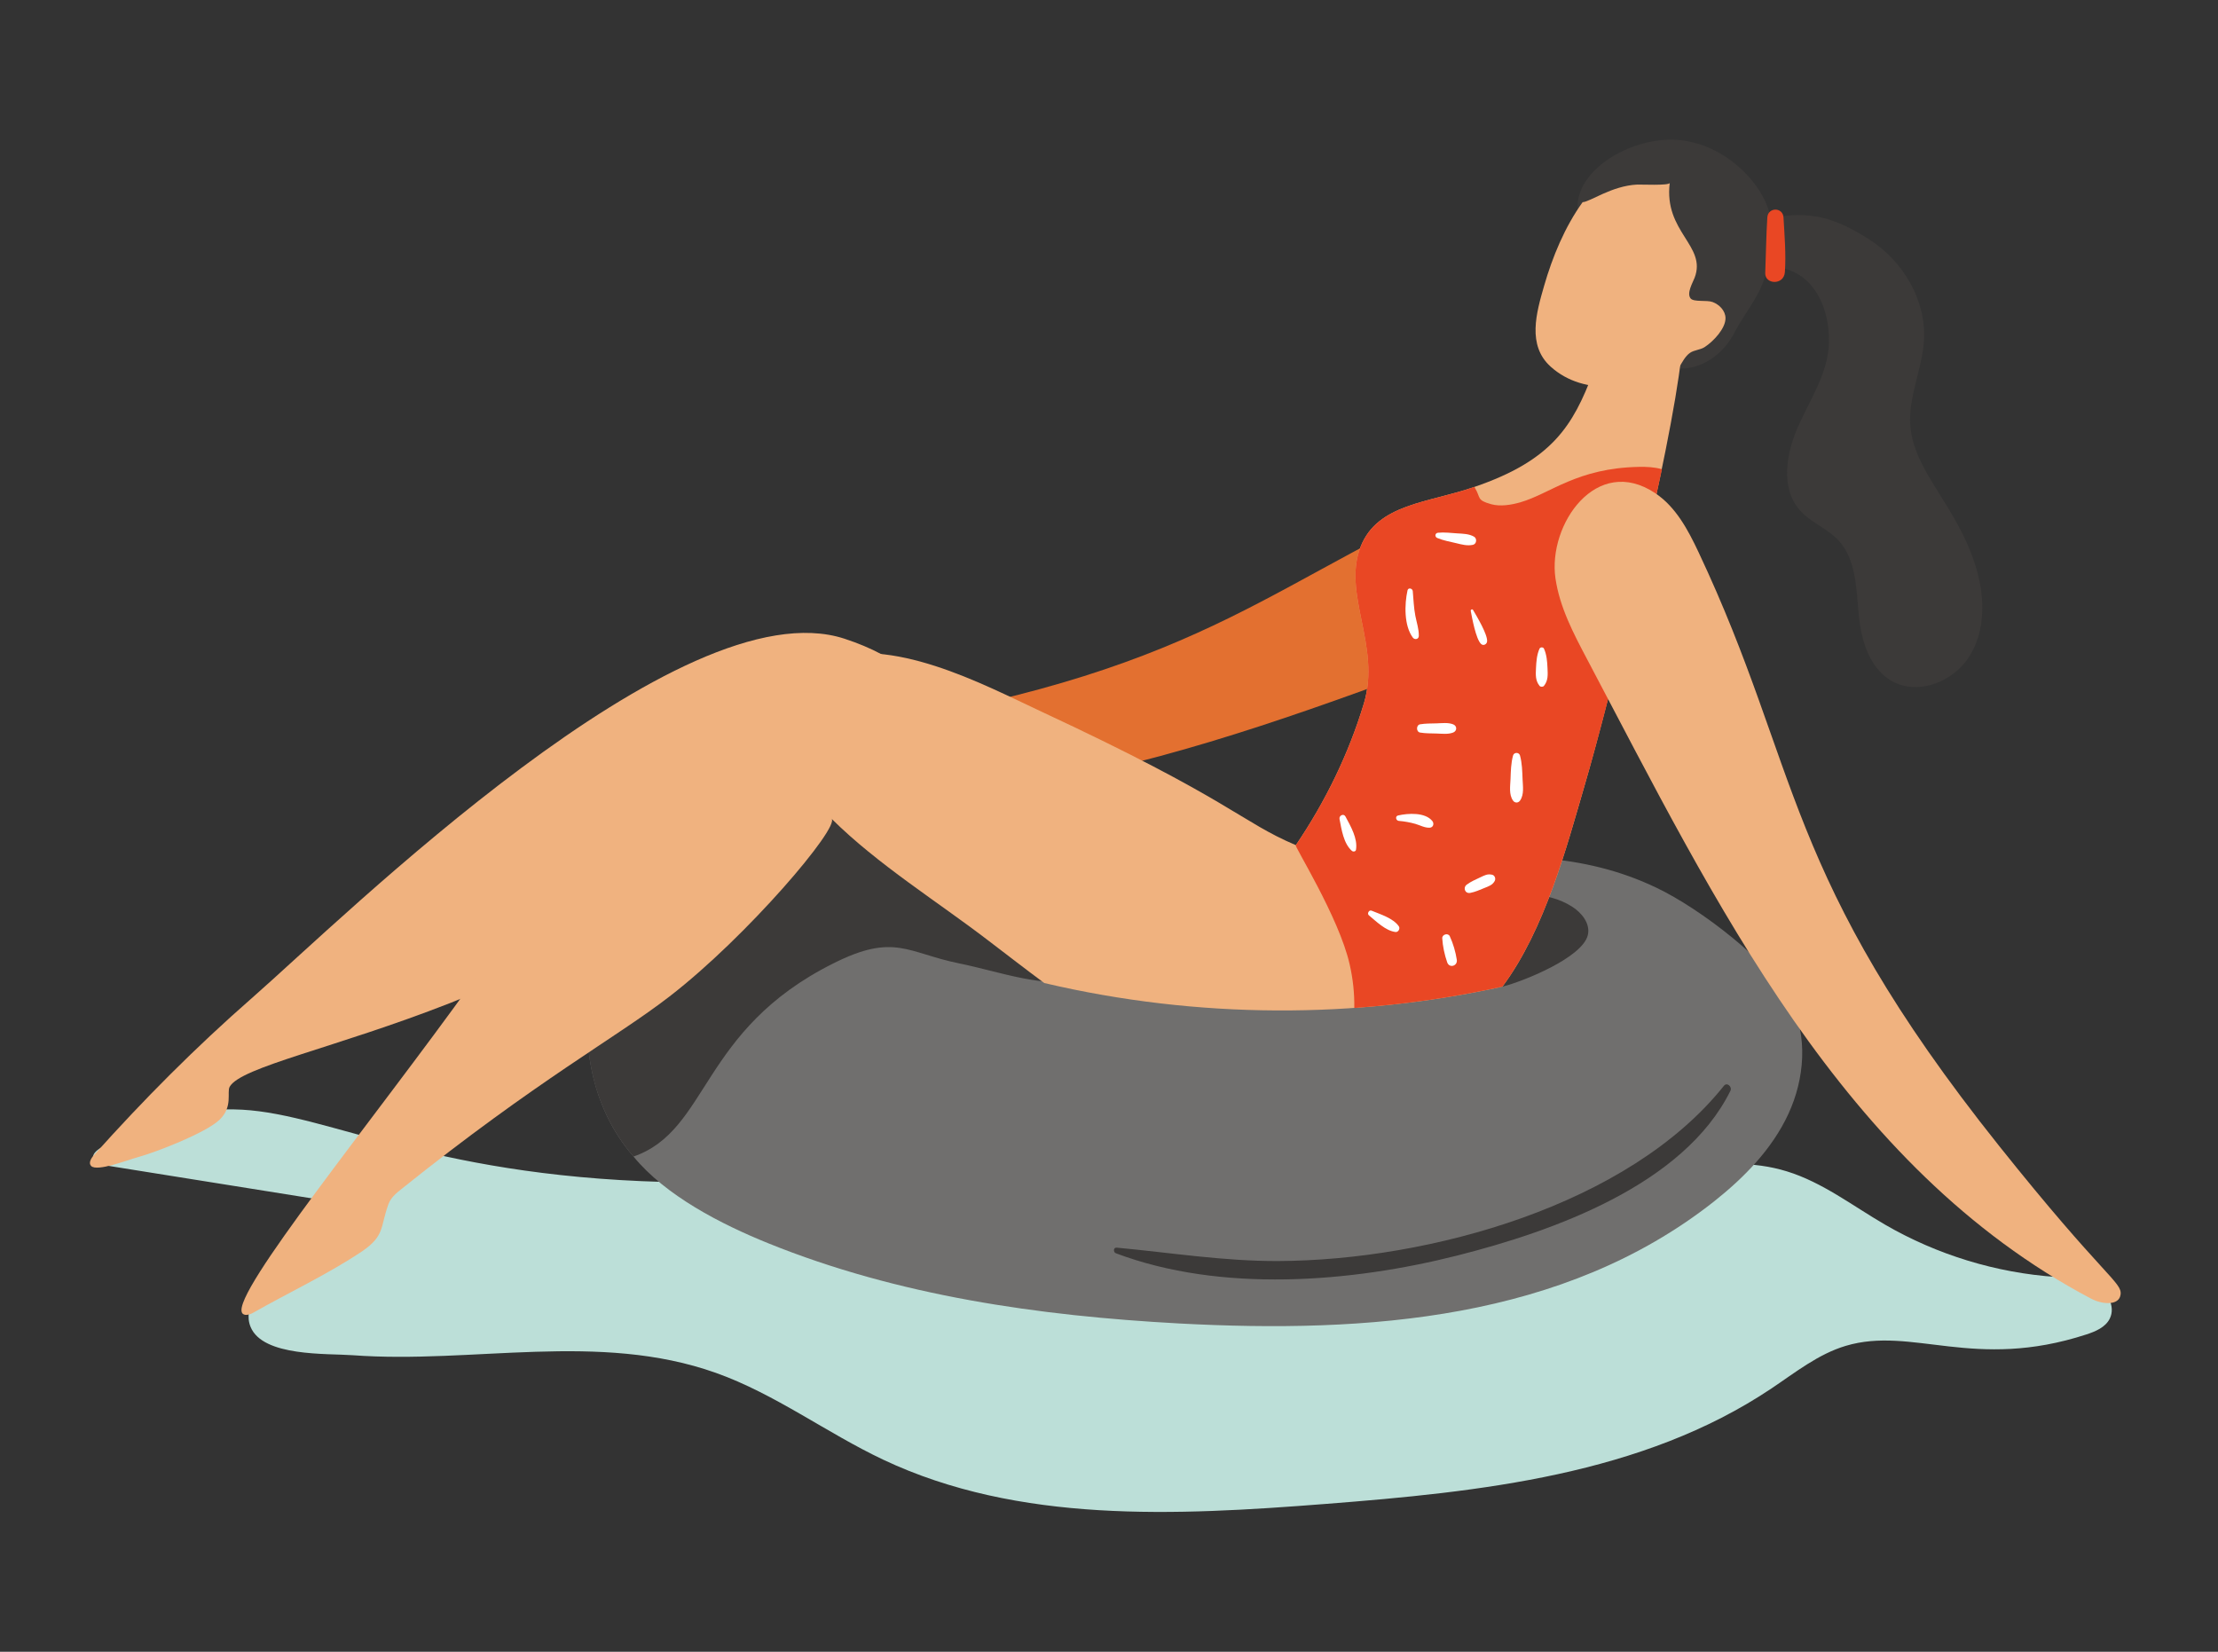
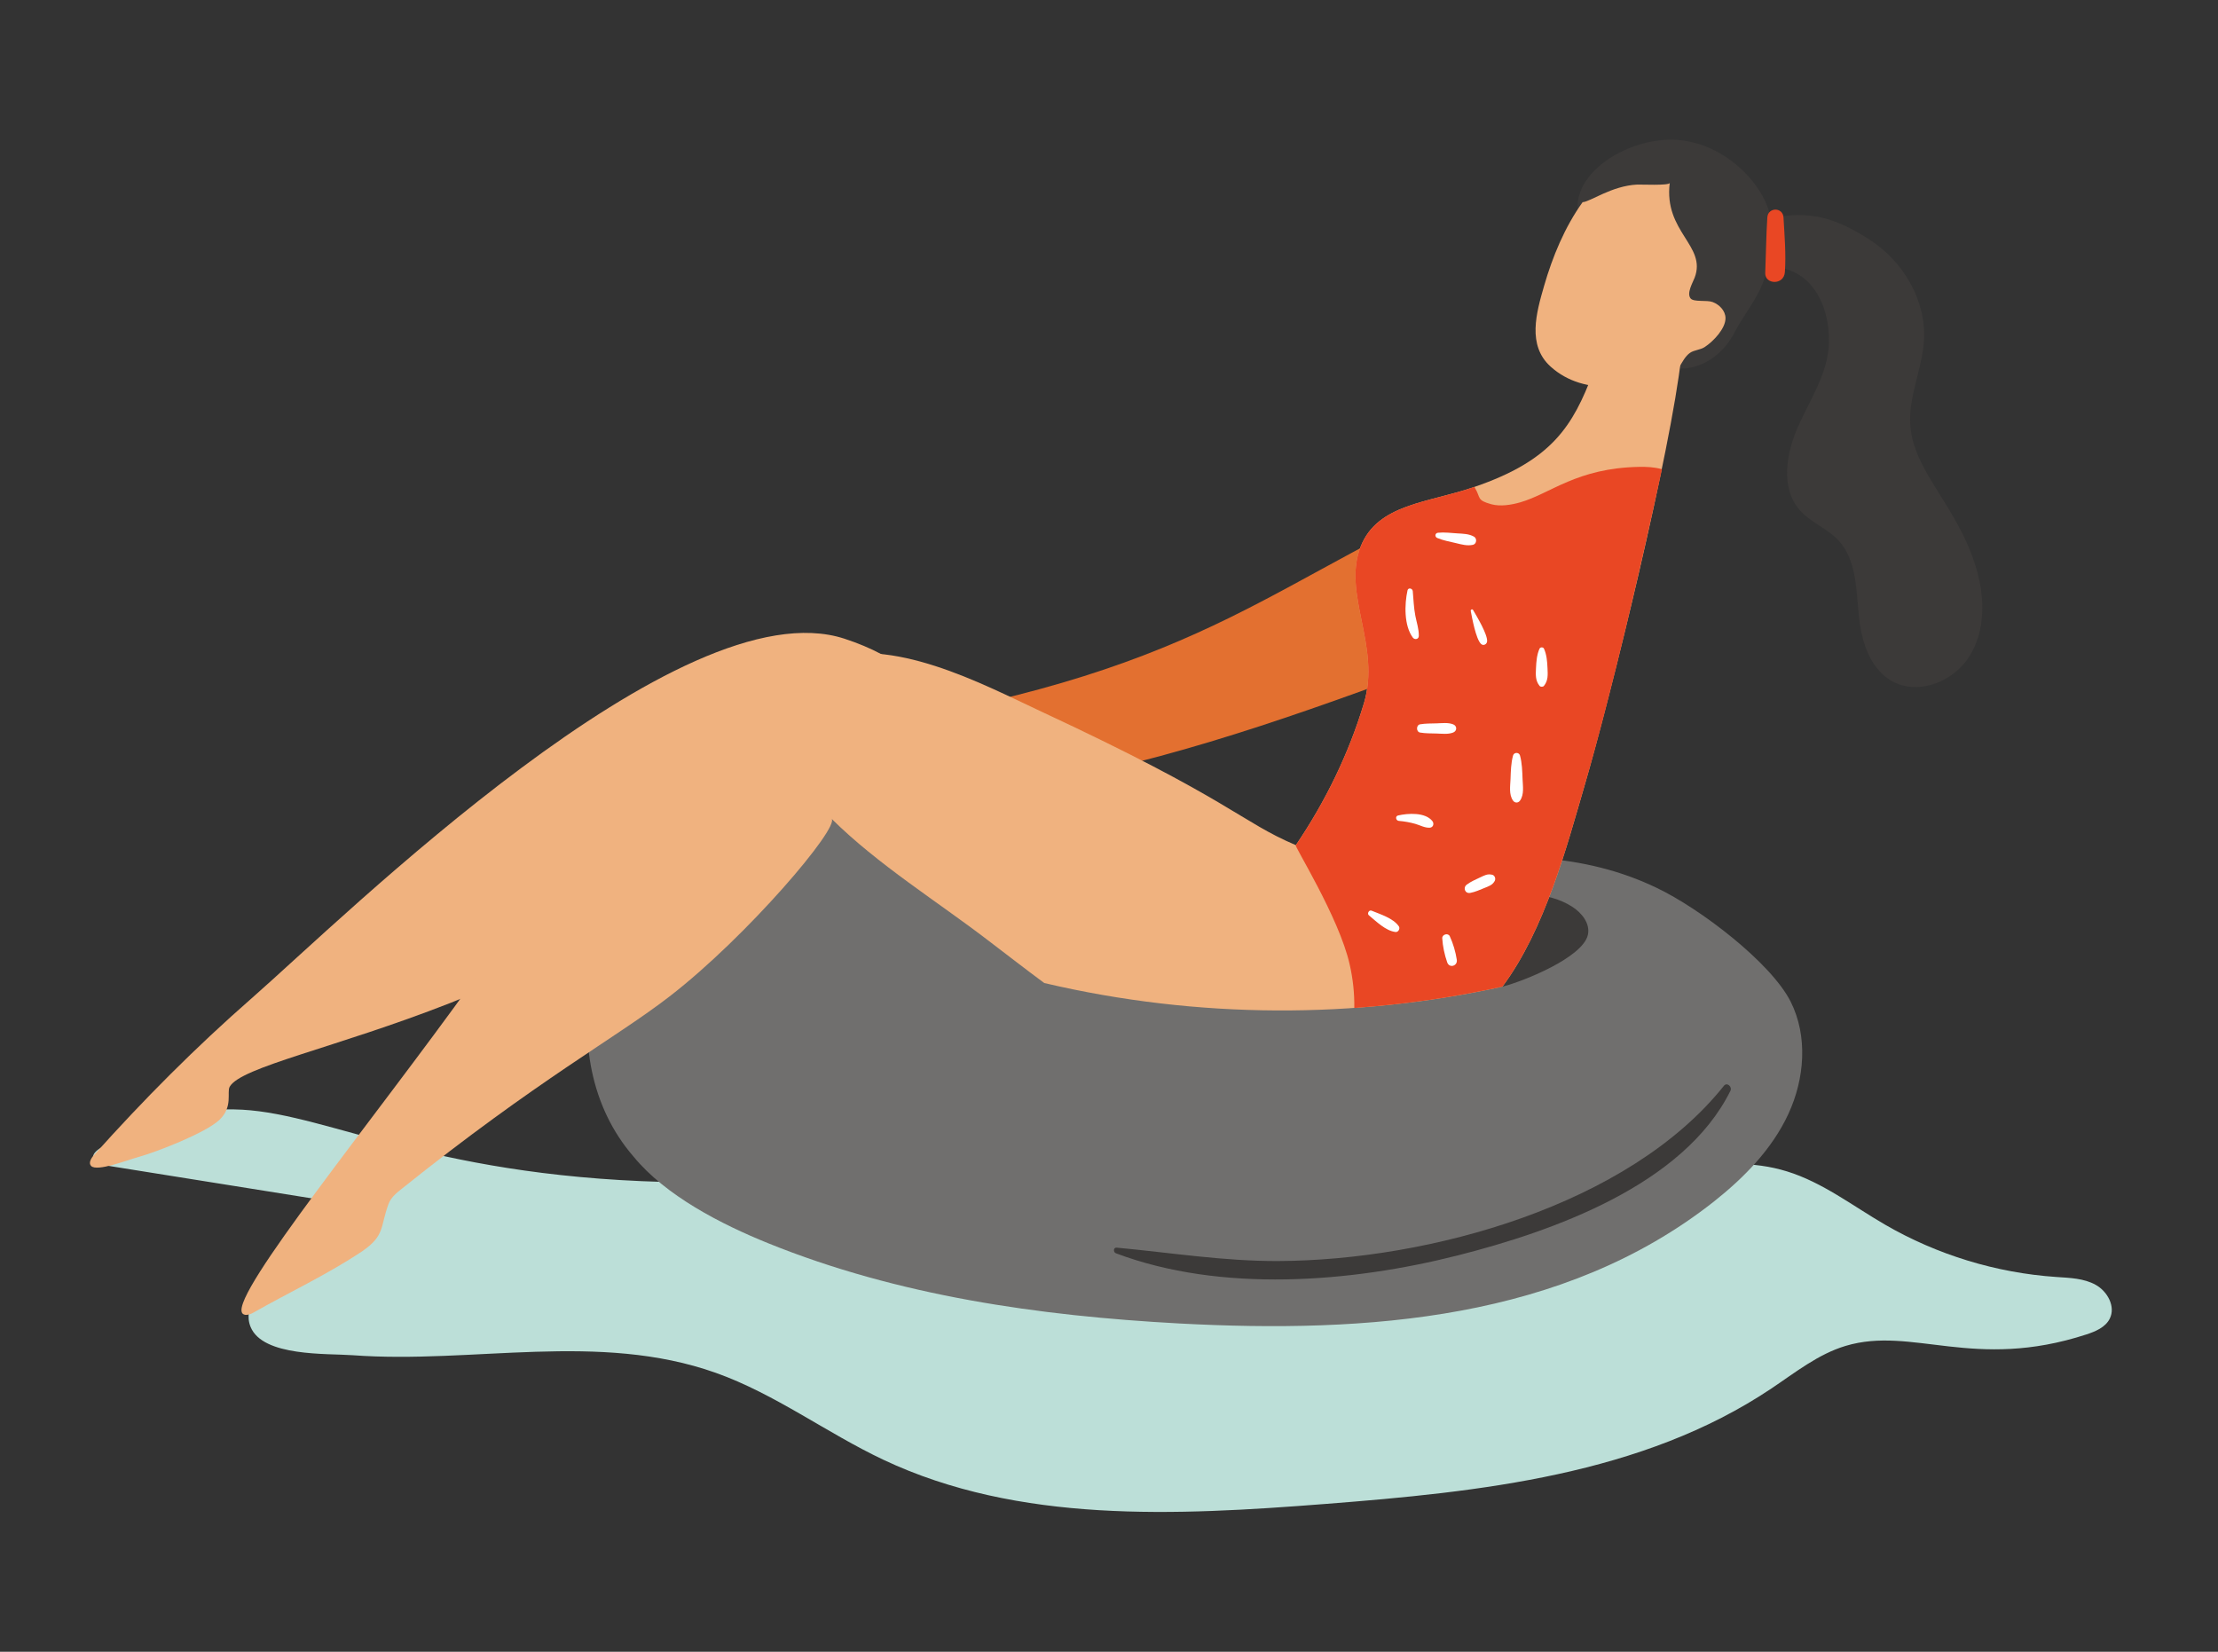
<svg xmlns="http://www.w3.org/2000/svg" xmlns:ns1="http://www.serif.com/" width="100%" height="100%" viewBox="0 0 235 175" version="1.1" xml:space="preserve" style="fill-rule:evenodd;clip-rule:evenodd;stroke-linejoin:round;stroke-miterlimit:2;">
  <rect x="0" y="0" width="235" height="175" fill="#333333" stroke="none" />
  <g id="_1" ns1:id="1">
    <path d="M72.752,125.271c5.281,0.056 11.325,-1.36 16.495,-0.421c4.175,0.757 8.422,2.983 12.607,4.049c21.469,5.478 44.464,4.846 65.6,-1.806c7.135,-2.247 14.713,-5.19 21.865,-2.989c3.781,1.163 6.981,3.66 10.402,5.645c5.525,3.202 11.788,5.116 18.159,5.546c1.426,0.098 2.916,0.137 4.164,0.834c1.249,0.694 2.128,2.303 1.488,3.579c-0.458,0.92 -1.509,1.361 -2.486,1.678c-11.909,3.881 -18.415,-0.908 -25.494,1.207c-2.906,0.87 -5.339,2.823 -7.864,4.513c-13.684,9.168 -30.864,10.959 -47.288,12.237c-15.82,1.231 -32.456,2.09 -46.806,-4.684c-6.035,-2.85 -11.463,-6.973 -17.753,-9.208c-12.412,-4.406 -25.69,-0.924 -38.472,-1.867c-2.718,-0.2 -9.529,0.18 -10.823,-3.008c-1.691,-4.164 7.439,-8.52 7.33,-13.476c-7.594,-1.213 -15.188,-2.428 -22.784,-3.643c-1.311,-0.21 -1.691,-0.997 -0.579,-1.741c4.431,-2.963 9.837,-4.442 15.156,-4.145c9.492,0.529 20.681,7.412 47.083,7.7" style="fill:#bcdfd8;fill-rule:nonzero;" />
    <path d="M167.688,63.476c-2.385,1.99 -5.372,3.082 -8.288,4.157c-27.117,9.983 -56.006,21.961 -84.963,14.678c-1.193,-0.3 -2.698,-1.376 -2.01,-2.397c0.748,-1.112 2.553,-0.19 20.087,-3.118c36.442,-6.087 42.173,-15.595 65.751,-25.517c2.411,-1.015 4.995,-1.956 7.581,-1.584c7.414,1.063 6.263,10.087 1.842,13.781" style="fill:#e37030;fill-rule:nonzero;" />
    <path d="M189.481,118.021c-1.728,3.735 -4.699,6.757 -7.919,9.305c-15.899,12.504 -36.616,13.962 -56.653,12.893c-14.833,-0.806 -29.759,-2.929 -43.523,-8.5c-4.966,-2.009 -10.865,-5.027 -14.266,-9.184c-9.115,-10.52 -4.619,-28.51 6.083,-36.372c6.983,-5.132 16.311,-6.704 24.746,-4.723c11.704,2.73 21.654,11.731 33.663,12.418c10.645,0.597 28.263,-7.3 43.893,0.198c4.662,2.221 12.129,7.94 14.215,12.062c1.846,3.668 1.489,8.181 -0.239,11.903" style="fill:#706f6e;fill-rule:nonzero;" />
-     <path d="M115.012,103.808c-4.461,0.95 -8.988,-0.845 -13.409,-1.742c-5.468,-1.113 -6.848,-3.249 -13.328,0.014c-14.135,7.065 -13.125,17.676 -21.155,20.455c-4.631,-5.345 -5.752,-12.591 -4.328,-19.453c0.752,-0.804 1.557,-1.583 2.361,-2.362c13.91,-13.42 14.947,-14.686 17.474,-16.074c6.176,-3.365 12.907,-1.002 17.512,3.842c2.574,2.718 4.435,6.227 7.68,8.075c2.824,1.611 6.611,1.915 8.486,4.58c0.963,1.388 0.353,2.309 -1.293,2.665" style="fill:#3c3a39;fill-rule:nonzero;" />
    <path d="M168.238,99.049c0.27,-1.194 -0.651,-2.347 -1.685,-2.999c-5.461,-3.44 -13.547,0.997 -14.109,4.772c-0.145,0.961 0.27,2.057 1.157,2.458c0.571,0.258 1.227,0.2 1.855,0.211c2.135,0.038 1.556,1.586 3.725,1.044c2.217,-0.554 8.517,-3.089 9.057,-5.486" style="fill:#3c3a39;fill-rule:nonzero;" />
    <path d="M26.683,105.748c-5.973,5.229 -11.475,10.754 -16.755,16.661c-0.286,0.319 -0.574,0.822 -0.27,1.127c0.626,0.629 3.842,-0.631 4.893,-0.917c1.973,-0.538 7.251,-2.584 8.717,-3.989c1.436,-1.376 0.743,-2.92 1.068,-3.49c2.361,-4.188 39.839,-7.981 59.774,-34.265c1.614,-2.128 12.894,-3.116 13.718,-5.678c0.814,-2.517 -2.508,-5.609 -8.34,-7.522c-17.387,-5.699 -53.011,29.501 -62.805,38.073" style="fill:#f0b27f;fill-rule:nonzero;" />
    <path d="M176.269,14.823c5.715,-0.447 10.647,4.385 11.332,8.29c4.166,-0.846 6.84,-0.041 10.431,2.243c3.59,2.282 6.061,6.441 5.815,10.688c-0.176,3.061 -1.678,5.991 -1.446,9.046c0.373,4.95 4.976,8.469 6.969,15.056c0.943,3.12 1.016,6.704 -0.744,9.448c-2.713,4.221 -10.672,5.589 -11.672,-4.293c-0.288,-2.836 -0.241,-6.01 -2.2,-8.083c-1.177,-1.244 -2.909,-1.863 -4.045,-3.145c-2.105,-2.37 -1.463,-6.09 -0.157,-8.979c1.305,-2.891 3.186,-5.692 3.229,-8.862c0.059,-4.369 -2.247,-8.187 -6.609,-7.936c-0.172,2.409 -2.259,4.74 -3.371,6.885c-2.041,3.942 -6.174,4.622 -7.721,3.127c-1.379,-1.334 -0.428,-3.605 -0.299,-5.519c0.166,-2.456 -1.391,-4.934 -3.679,-5.844c-1.19,-0.475 -2.605,-0.603 -3.465,-1.554c-4.401,-4.879 1.717,-10.108 7.632,-10.568" style="fill:#3c3a39;fill-rule:nonzero;" />
    <path d="M163.606,30.265c0.874,-3.03 2.18,-6.218 4.076,-8.847c0.758,-0.009 3.069,-1.736 5.788,-1.863c0.315,-0.016 3.386,0.125 3.44,-0.17c-0.641,5.202 3.94,6.638 2.637,10.042c-0.194,0.509 -0.877,1.647 -0.421,2.196c0.335,0.401 1.716,0.148 2.319,0.374c0.726,0.267 1.366,0.925 1.374,1.708c0.008,1.073 -1.223,2.421 -2.207,3.067c-0.466,0.305 -1.108,0.301 -1.561,0.616c-0.489,0.341 -0.823,0.991 -1.133,1.519c-4.433,2.361 -10.044,3.169 -13.627,-0.064c-2.506,-2.261 -1.519,-5.7 -0.685,-8.578" style="fill:#f0b27f;fill-rule:nonzero;" />
    <path d="M178.132,37.797c-1.081,9.892 -7.455,35.932 -10.281,45.555c-1.82,6.216 -4.132,15.098 -8.67,21.183c-15.45,3.397 -32.2,3.454 -48.538,-0.384c-1.979,-1.464 -3.92,-2.969 -5.859,-4.447c-5.45,-4.184 -11.773,-8.089 -16.679,-12.96c0.888,0.891 -8.923,12.463 -17.17,18.832c-5.618,4.349 -13.998,8.848 -28.387,20.389c-0.554,0.437 -1.135,0.924 -1.386,1.597c-0.912,2.508 -0.356,3.326 -2.797,5.015c-3.748,2.495 -7.642,4.29 -11.561,6.519c-0.383,0.211 -1.002,0.37 -1.174,-0.039c-0.971,-2.21 13.733,-20.114 24.533,-35.156c1.636,-2.271 2.758,-4.658 4.538,-6.89c7.579,-9.525 20.455,-25.059 32.358,-27.079c7.365,-2.652 17.012,2.533 23.308,5.476c20.086,9.354 21.042,11.641 26.932,14.135c3.13,-4.619 5.598,-9.675 7.207,-15.017c1.83,-6.072 -2.323,-11.595 -0.343,-16.616c1.813,-4.569 7.219,-4.624 12.049,-6.322c8.221,-2.807 10.443,-6.457 12.577,-12.113c0.052,-0.133 0.157,-0.211 0.263,-0.251c0.279,-0.937 0.646,-1.849 1.28,-2.6c2.229,-2.602 6.771,-3.166 7.258,0.845c0.25,-0.106 0.567,-0 0.542,0.328" style="fill:#f0b27f;fill-rule:nonzero;" />
    <path d="M188.963,23.037c-0.063,-1.104 -1.643,-1.102 -1.713,-0c-0.125,1.961 -0.141,3.93 -0.221,5.893c-0.051,1.211 1.982,1.331 2.082,-0.11c0.13,-1.89 -0.037,-3.895 -0.148,-5.783" style="fill:#e94724;fill-rule:nonzero;" />
    <path d="M176.087,49.715c-2.093,9.676 -5.336,23.763 -8.236,33.637c-1.82,6.216 -4.132,15.098 -8.67,21.183c-5.162,1.135 -10.412,1.886 -15.691,2.257c0.025,-1.545 -0.145,-3.103 -0.489,-4.606c-1.122,-5.028 -6.042,-12.788 -5.702,-12.643c3.13,-4.619 5.598,-9.675 7.207,-15.017c1.83,-6.072 -2.323,-11.595 -0.343,-16.616c1.813,-4.569 7.219,-4.624 12.049,-6.322c0.011,0.039 0.039,0.08 0.066,0.119c0.634,1.043 0.145,1.28 1.728,1.716c0.965,0.265 2.124,0.067 3.062,-0.199c3.238,-0.936 5.992,-3.635 12.602,-3.76c0.805,-0.013 1.651,0.025 2.417,0.251" style="fill:#e94724;fill-rule:nonzero;" />
-     <path d="M164.803,61.276c0.445,3.074 1.934,5.885 3.386,8.631c13.499,25.55 26.986,53.765 53.392,67.699c1.09,0.576 2.926,0.781 3.097,-0.44c0.189,-1.325 -1.763,-1.837 -12.856,-15.741c-23.044,-28.882 -20.951,-39.787 -31.86,-62.925c-1.114,-2.366 -2.406,-4.793 -4.582,-6.247c-6.224,-4.163 -11.4,3.321 -10.577,9.023" style="fill:#f0b27f;fill-rule:nonzero;" />
    <path d="M182.653,115.037c-10.07,12.635 -31.174,18.503 -47.22,18.569c-5.78,0.024 -11.387,-0.886 -17.12,-1.419c-0.362,-0.035 -0.378,0.486 -0.08,0.597c11.146,4.197 24.873,3.1 36.198,0.231c10.1,-2.56 23.957,-7.451 28.911,-17.448c0.205,-0.415 -0.358,-0.943 -0.689,-0.53" style="fill:#3c3a39;fill-rule:nonzero;" />
-     <path d="M142.554,86.509c-0.193,-0.362 -0.702,-0.101 -0.63,0.266c0.214,1.104 0.425,2.589 1.308,3.371c0.133,0.117 0.405,0.093 0.438,-0.118c0.197,-1.198 -0.568,-2.489 -1.116,-3.519" style="fill:#fff;fill-rule:nonzero;" />
    <path d="M148.209,98.141c-0.601,-0.864 -1.95,-1.267 -2.889,-1.656c-0.27,-0.112 -0.505,0.311 -0.286,0.491c0.793,0.654 1.776,1.642 2.826,1.769c0.298,0.035 0.511,-0.371 0.349,-0.604" style="fill:#fff;fill-rule:nonzero;" />
    <path d="M151.761,86.993c-0.75,-0.952 -2.585,-0.836 -3.63,-0.595c-0.341,0.076 -0.237,0.549 0.078,0.575c0.583,0.049 1.191,0.155 1.755,0.317c0.502,0.147 0.975,0.423 1.505,0.405c0.384,-0.012 0.507,-0.43 0.292,-0.702" style="fill:#fff;fill-rule:nonzero;" />
    <path d="M153.968,76.745c-0.532,-0.213 -1.183,-0.123 -1.753,-0.106c-0.583,0.018 -1.174,0.004 -1.752,0.1c-0.434,0.075 -0.434,0.803 0,0.875c0.578,0.098 1.169,0.084 1.752,0.102c0.57,0.018 1.221,0.105 1.753,-0.106c0.423,-0.171 0.425,-0.697 0,-0.865" style="fill:#fff;fill-rule:nonzero;" />
    <path d="M149.959,65.249c-0.169,-0.869 -0.196,-1.742 -0.275,-2.621c-0.027,-0.298 -0.485,-0.409 -0.557,-0.074c-0.325,1.475 -0.378,3.726 0.563,4.998c0.194,0.26 0.626,0.188 0.636,-0.172c0.014,-0.732 -0.231,-1.419 -0.367,-2.131" style="fill:#fff;fill-rule:nonzero;" />
    <path d="M156.073,64.628c-0.081,-0.137 -0.273,-0.043 -0.245,0.102c0.147,0.765 0.538,2.947 1.084,3.488c0.247,0.245 0.626,0.05 0.65,-0.27c0.053,-0.742 -1.108,-2.67 -1.489,-3.32" style="fill:#fff;fill-rule:nonzero;" />
    <path d="M156.17,56.856c-0.534,-0.301 -1.148,-0.307 -1.751,-0.344c-0.677,-0.043 -1.386,-0.137 -2.059,-0.069c-0.329,0.033 -0.372,0.433 -0.076,0.558c0.628,0.264 1.332,0.386 1.996,0.546c0.591,0.143 1.174,0.308 1.775,0.177c0.403,-0.089 0.46,-0.674 0.115,-0.868" style="fill:#fff;fill-rule:nonzero;" />
    <path d="M163.96,70.782c-0.031,-0.693 -0.084,-1.42 -0.374,-2.058c-0.08,-0.178 -0.389,-0.178 -0.47,0c-0.289,0.638 -0.342,1.365 -0.375,2.058c-0.032,0.696 -0.078,1.315 0.374,1.882c0.105,0.13 0.369,0.13 0.473,0c0.452,-0.569 0.405,-1.18 0.372,-1.882" style="fill:#fff;fill-rule:nonzero;" />
    <path d="M161.318,82.544c-0.034,-0.84 -0.049,-1.683 -0.272,-2.499c-0.1,-0.363 -0.634,-0.364 -0.736,-0c-0.223,0.816 -0.237,1.659 -0.268,2.499c-0.03,0.753 -0.185,1.628 0.262,2.274c0.194,0.278 0.556,0.278 0.747,0c0.451,-0.646 0.296,-1.521 0.267,-2.274" style="fill:#fff;fill-rule:nonzero;" />
    <path d="M158.087,92.676c-0.492,-0.112 -0.785,0.061 -1.239,0.273c-0.484,0.226 -1.018,0.457 -1.443,0.776c-0.429,0.325 -0.186,0.981 0.37,0.877c0.509,-0.094 1.02,-0.323 1.497,-0.518c0.455,-0.188 0.84,-0.296 1.089,-0.734c0.141,-0.247 0.021,-0.609 -0.274,-0.674" style="fill:#fff;fill-rule:nonzero;" />
    <path d="M153.607,99.195c-0.178,-0.387 -0.822,-0.196 -0.799,0.216c0.049,0.84 0.247,1.759 0.526,2.554c0.229,0.648 1.114,0.382 1.015,-0.28c-0.126,-0.834 -0.388,-1.726 -0.742,-2.49" style="fill:#fff;fill-rule:nonzero;" />
  </g>
</svg>